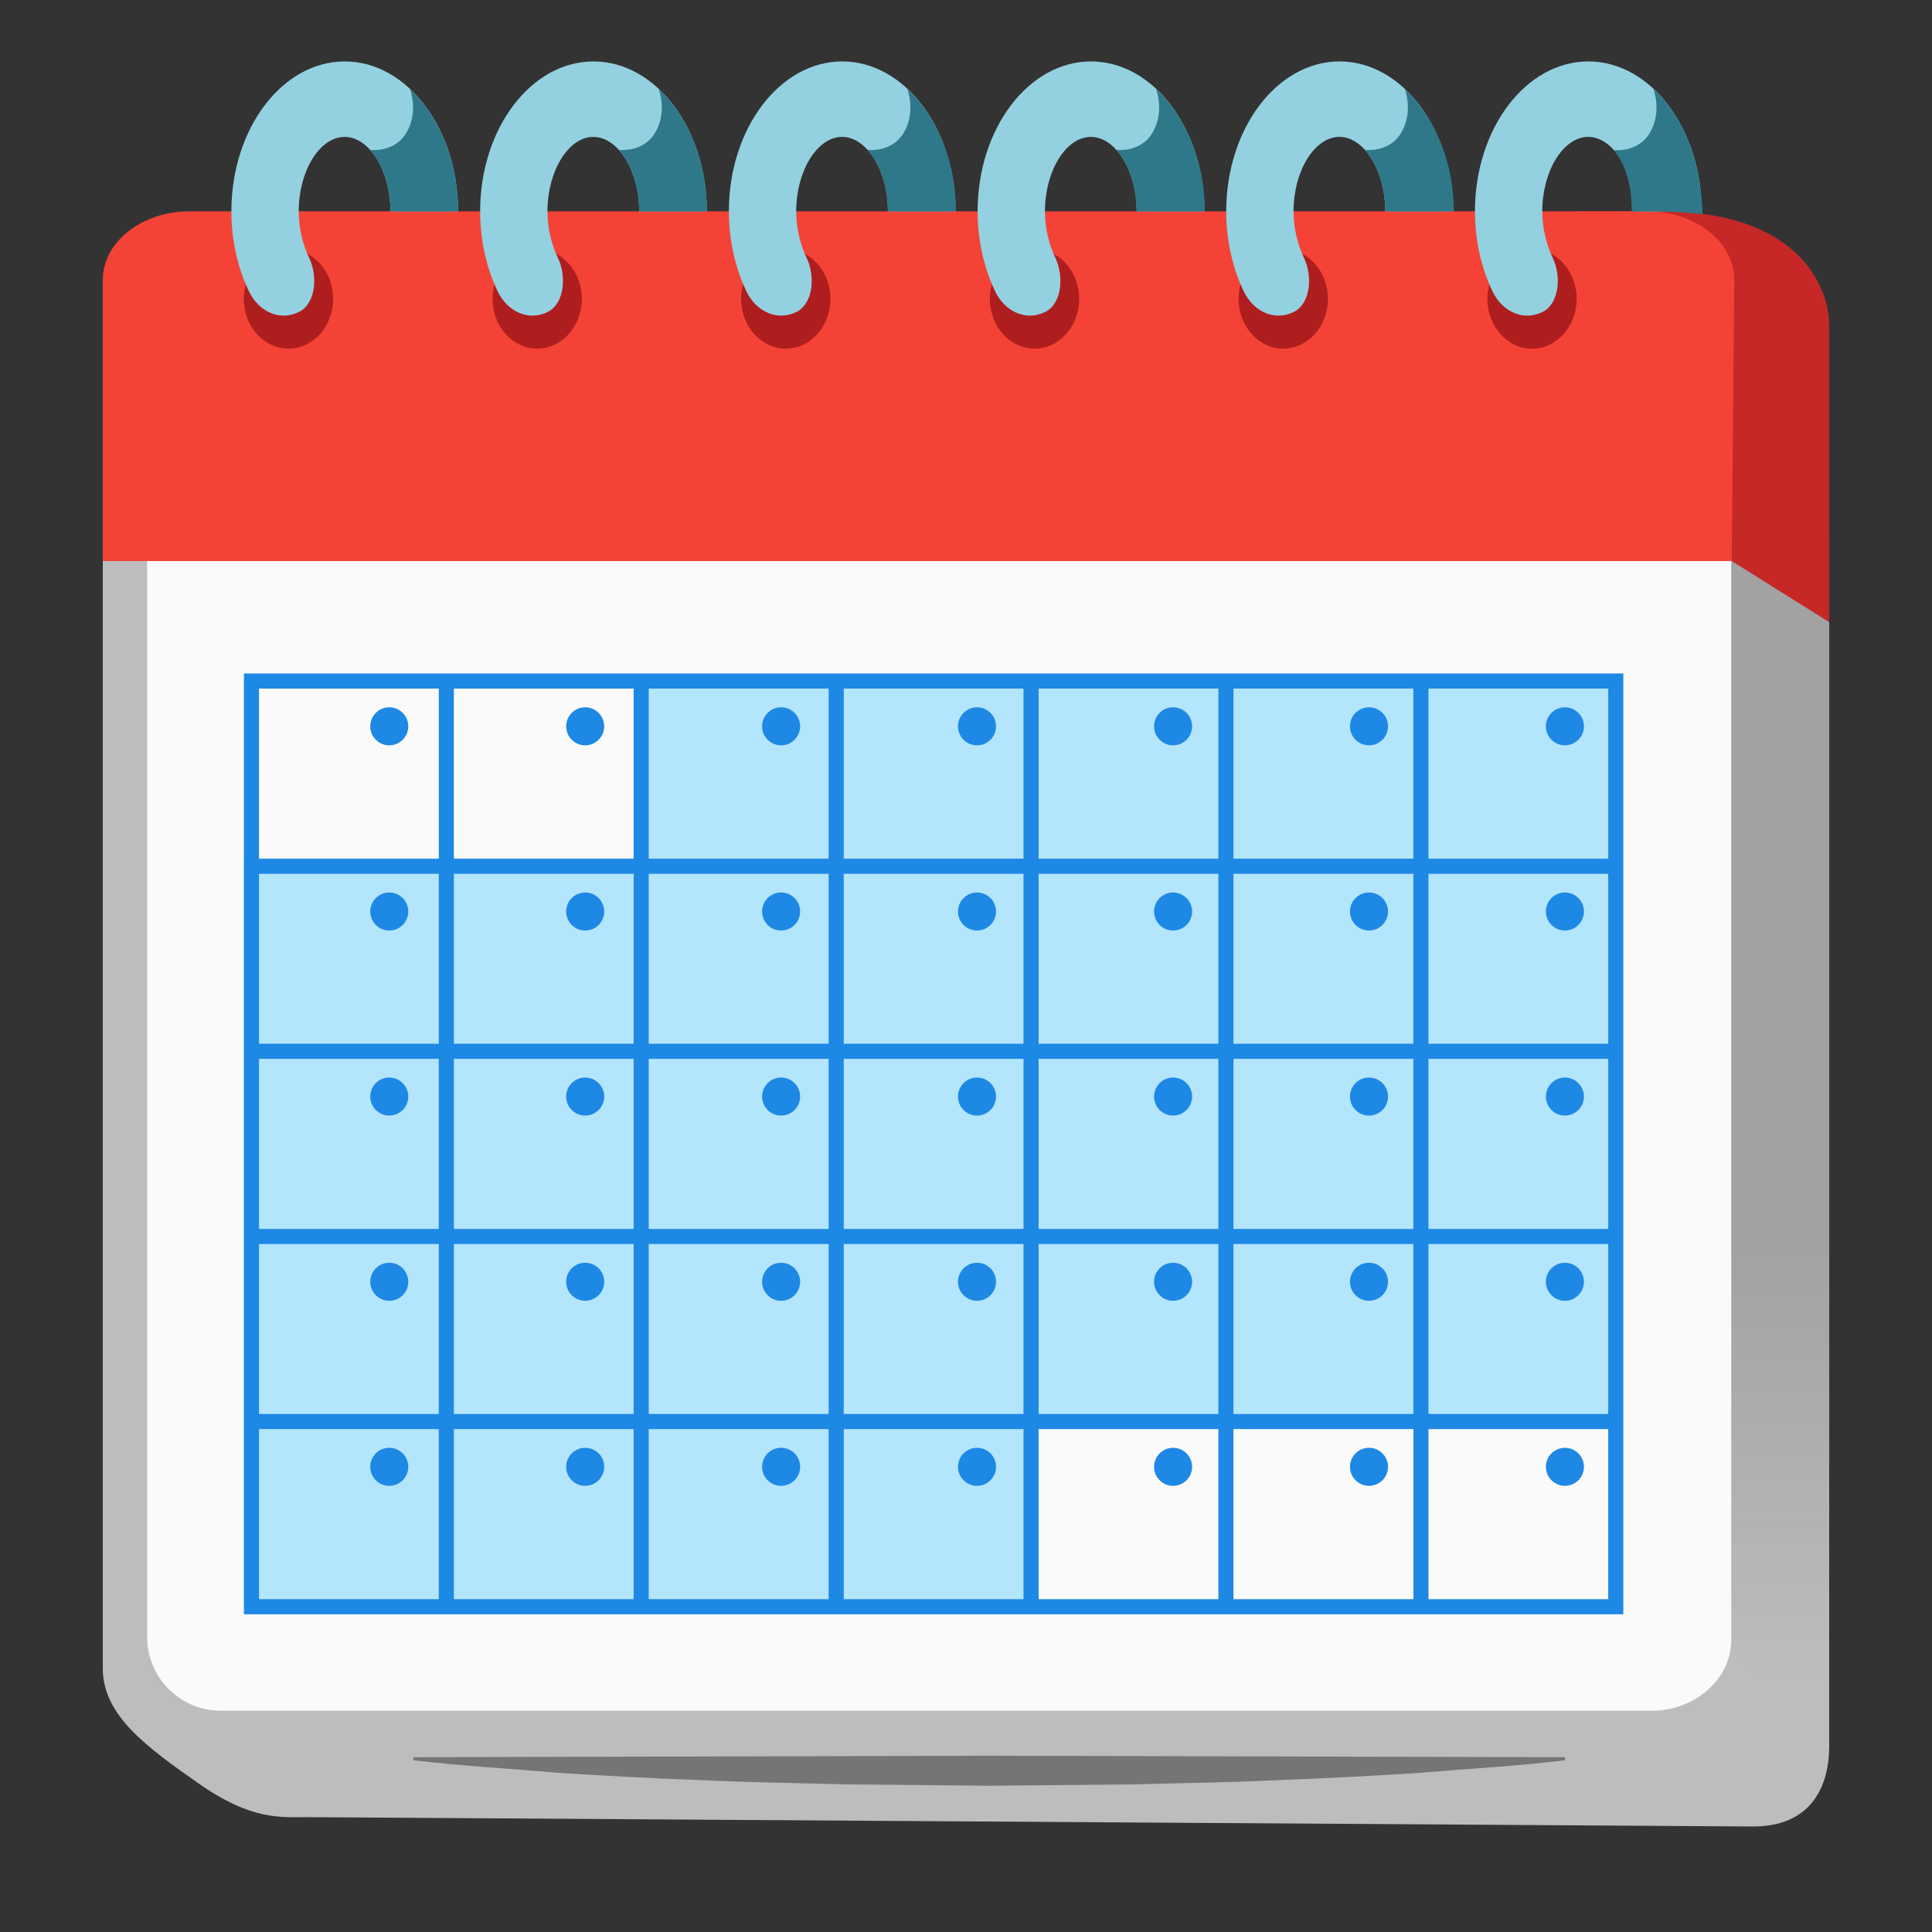
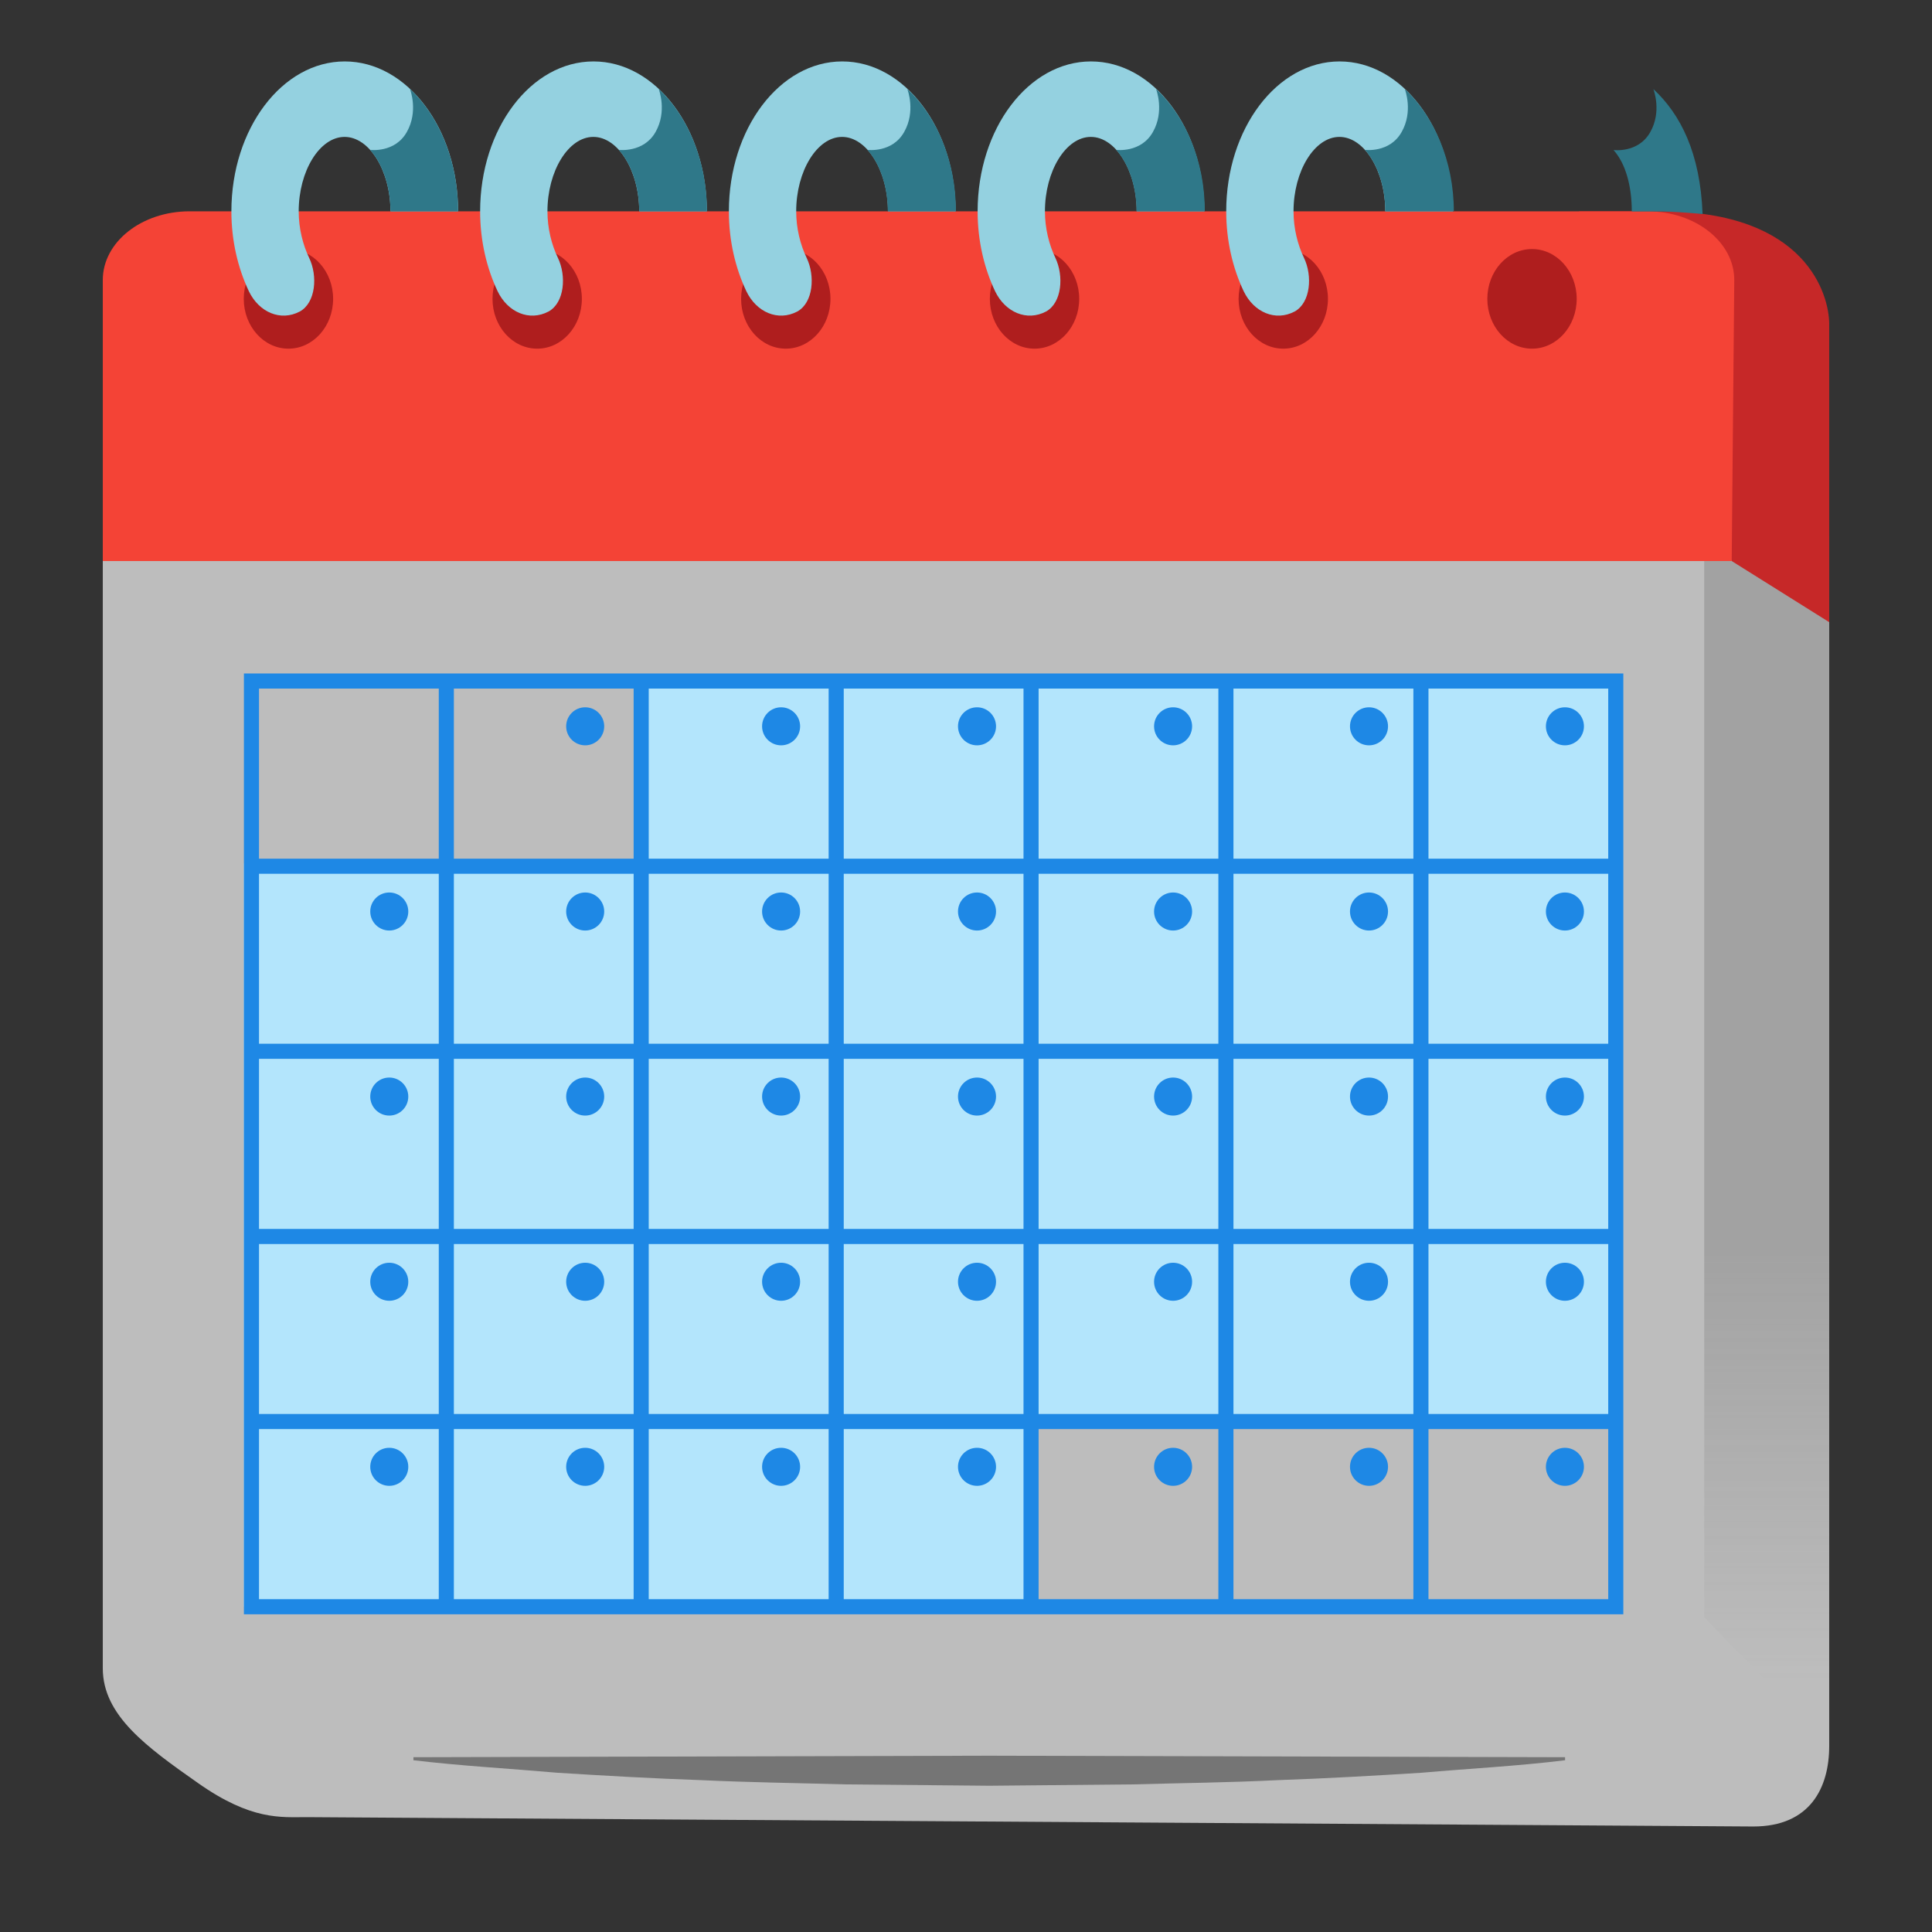
<svg xmlns="http://www.w3.org/2000/svg" viewBox="0 0 128 128" width="1em" height="1em">
  <rect x="0" y="0" width="128" height="128" fill="#333333" stroke="none" />
  <path fill="#BDBDBD" d="M6.81 35.5v75.03c0 3.12 2.9 5.21 6.32 7.61c3.53 2.48 5.48 2.25 7.17 2.25l95.86.62c3.77 0 5.03-2.57 5.03-5.34V35.5z" />
  <linearGradient id="notoSpiralCalendar0" x1="117.05" x2="117.05" y1="68.631" y2="111.352" gradientUnits="userSpaceOnUse">
    <stop offset=".337" stop-color="#616161" />
    <stop offset="1" stop-color="#616161" stop-opacity="0" />
  </linearGradient>
  <path fill="url(#notoSpiralCalendar0)" d="m121.19 115.66l-8.28-8.51V35.5l8.28 5.02z" opacity=".29" />
  <path fill="#C62828" d="m121.19 41.22l-6.46-4.05L104.62 14h5.44c9.65 0 11.13 5.57 11.13 7.47z" />
-   <path fill="#FAFAFA" d="M9.75 36.33v72.13c0 2.7 2.19 4.88 4.88 4.88h94.85c2.7 0 5.22-2.01 5.22-4.71v-72.3z" />
  <path fill="#F44336" d="M114.73 37.17H6.81V18.55c0-2.51 2.57-4.55 5.75-4.55h96.59c3.19 0 5.77 2.05 5.75 4.58z" />
  <path fill="#757575" d="M103.71 116.62c-3.18.39-6.36.55-9.54.83c-3.18.2-6.36.38-9.54.49c-3.18.16-6.36.19-9.54.28l-9.54.09l-9.54-.09c-3.18-.09-6.36-.13-9.54-.28c-3.18-.11-6.36-.29-9.54-.49c-3.18-.28-6.36-.45-9.54-.83v-.2l38.15-.1l38.15.1v.2z" />
  <path fill="#B3E5FC" d="M42.46 45.08V57.2h-26.3v49.25h52.15V94.18h38.74v-49.1z" />
  <ellipse cx="19.11" cy="19.8" fill="#AF1E1E" rx="2.96" ry="3.3" />
  <path fill="#94D1E0" d="M20.48 17.08c-.41-.86-.69-1.93-.69-3.08c0-2.67 1.39-4.93 3.04-4.93s3.04 2.26 3.04 4.93h4.48c0-5.47-3.37-9.93-7.51-9.93S15.33 8.52 15.33 14c0 1.95.43 3.76 1.16 5.3c.67 1.39 2.1 2.01 3.37 1.34c1.06-.58 1.2-2.36.62-3.56" />
  <path fill="#2F7889" d="M30.35 14c0-3.35-1.27-6.31-3.19-8.11c.02.06.57 1.49-.21 2.86c-.79 1.4-2.43 1.18-2.43 1.18c.81.9 1.35 2.4 1.35 4.07z" />
  <ellipse cx="35.59" cy="19.8" fill="#AF1E1E" rx="2.96" ry="3.3" />
  <path fill="#94D1E0" d="M36.96 17.08c-.41-.86-.69-1.93-.69-3.08c0-2.67 1.39-4.93 3.04-4.93s3.04 2.26 3.04 4.93h4.48c0-5.47-3.37-9.93-7.51-9.93S31.81 8.52 31.81 14c0 1.95.43 3.76 1.16 5.3c.67 1.39 2.1 2.01 3.37 1.34c1.06-.58 1.2-2.36.62-3.56" />
  <path fill="#2F7889" d="M43.64 5.89c.02.06.57 1.49-.21 2.86C42.64 10.14 41 9.93 41 9.93c.81.9 1.35 2.4 1.35 4.07h4.49c0-3.35-1.28-6.31-3.2-8.11" />
  <ellipse cx="52.06" cy="19.8" fill="#AF1E1E" rx="2.96" ry="3.3" />
  <path fill="#94D1E0" d="M53.44 17.08c-.41-.86-.69-1.93-.69-3.08c0-2.67 1.39-4.93 3.04-4.93s3.04 2.26 3.04 4.93h4.48c0-5.47-3.37-9.93-7.51-9.93S48.29 8.52 48.29 14c0 1.95.43 3.76 1.16 5.3c.67 1.39 2.1 2.01 3.37 1.34c1.06-.58 1.2-2.36.62-3.56" />
  <path fill="#2F7889" d="M60.11 5.89c.02.06.57 1.49-.21 2.86c-.79 1.4-2.43 1.18-2.43 1.18c.81.9 1.35 2.4 1.35 4.07h4.51c.01-3.35-1.29-6.31-3.22-8.11" />
  <ellipse cx="68.54" cy="19.8" fill="#AF1E1E" rx="2.96" ry="3.3" />
  <path fill="#94D1E0" d="M69.92 17.08c-.41-.86-.69-1.93-.69-3.08c0-2.67 1.39-4.93 3.04-4.93s3.04 2.26 3.04 4.93h4.48c0-5.47-3.37-9.93-7.51-9.93S64.77 8.52 64.77 14c0 1.95.43 3.76 1.16 5.3c.67 1.39 2.1 2.01 3.37 1.34c1.06-.58 1.19-2.36.62-3.56" />
  <path fill="#2F7889" d="M76.59 5.89c.02.06.57 1.49-.21 2.86c-.79 1.4-2.43 1.18-2.43 1.18c.81.9 1.35 2.4 1.35 4.07h4.52c.01-3.35-1.3-6.31-3.23-8.11" />
  <ellipse cx="85.02" cy="19.8" fill="#AF1E1E" rx="2.96" ry="3.3" />
  <path fill="#94D1E0" d="M86.39 17.08c-.41-.86-.69-1.93-.69-3.08c0-2.67 1.39-4.93 3.04-4.93s3.04 2.26 3.04 4.93h4.48c0-5.47-3.37-9.93-7.51-9.93S81.24 8.52 81.24 14c0 1.95.43 3.76 1.16 5.3c.67 1.39 2.1 2.01 3.37 1.34c1.06-.58 1.2-2.36.62-3.56" />
  <path fill="#2F7889" d="M93.07 5.89c.02.06.57 1.49-.21 2.86c-.79 1.4-2.43 1.18-2.43 1.18c.81.9 1.35 2.4 1.35 4.07h4.54c0-3.35-1.33-6.31-3.25-8.11" />
  <ellipse cx="101.5" cy="19.8" fill="#AF1E1E" rx="2.96" ry="3.3" />
-   <path fill="#94D1E0" d="M102.87 17.08c-.41-.86-.69-1.93-.69-3.08c0-2.67 1.39-4.93 3.04-4.93s3.04 2.26 3.04 4.93h4.48c0-5.47-3.37-9.93-7.51-9.93S97.72 8.52 97.72 14c0 1.95.43 3.76 1.16 5.3c.67 1.39 2.1 2.01 3.37 1.34c1.06-.58 1.2-2.36.62-3.56" />
  <path fill="#2F7889" d="M112.8 14.18c-.15-4.02-1.45-6.6-3.26-8.28c.02.06.57 1.49-.21 2.86c-.79 1.4-2.43 1.18-2.43 1.18c.81.9 1.21 2.4 1.21 4.07h1.53c1.27-.02 3.16.17 3.16.17" />
  <path fill="none" stroke="#1E88E5" stroke-linecap="square" stroke-miterlimit="10" d="M16.66 45.12v61.33m12.91-61.33v61.33m12.91-61.33v61.33M55.4 45.12v61.33m12.91-61.33v61.33m12.91-61.33v61.33m12.92-61.33v61.33m12.91-61.33v61.33m-90.39 0h90.39M16.66 94.18h90.39M16.66 81.92h90.39M16.66 69.65h90.39M16.66 57.39h90.39M16.66 45.12h90.39" />
  <g fill="#1E88E5">
    <circle cx="103.68" cy="48.12" r="1.26" />
    <circle cx="90.7" cy="48.12" r="1.26" />
    <circle cx="77.72" cy="48.12" r="1.26" />
    <circle cx="64.73" cy="48.12" r="1.26" />
    <circle cx="51.75" cy="48.12" r="1.26" />
    <circle cx="38.77" cy="48.12" r="1.26" />
-     <circle cx="25.79" cy="48.12" r="1.26" />
  </g>
  <g fill="#1E88E5">
    <circle cx="103.68" cy="60.39" r="1.26" />
    <circle cx="90.7" cy="60.39" r="1.26" />
    <circle cx="77.72" cy="60.39" r="1.26" />
    <circle cx="64.73" cy="60.39" r="1.26" />
    <circle cx="51.75" cy="60.39" r="1.26" />
    <circle cx="38.77" cy="60.39" r="1.26" />
    <circle cx="25.79" cy="60.39" r="1.26" />
  </g>
  <g fill="#1E88E5">
    <circle cx="103.68" cy="72.65" r="1.26" />
    <circle cx="90.7" cy="72.65" r="1.26" />
    <circle cx="77.72" cy="72.65" r="1.26" />
    <circle cx="64.73" cy="72.65" r="1.26" />
    <circle cx="51.75" cy="72.65" r="1.26" />
    <circle cx="38.77" cy="72.65" r="1.26" />
    <circle cx="25.79" cy="72.65" r="1.26" />
  </g>
  <g fill="#1E88E5">
    <circle cx="103.68" cy="97.18" r="1.26" />
    <circle cx="90.7" cy="97.18" r="1.26" />
    <circle cx="77.72" cy="97.18" r="1.26" />
    <circle cx="64.73" cy="97.18" r="1.26" />
    <circle cx="51.75" cy="97.18" r="1.26" />
    <circle cx="38.77" cy="97.18" r="1.26" />
    <circle cx="25.79" cy="97.18" r="1.26" />
  </g>
  <g fill="#1E88E5">
    <circle cx="103.68" cy="84.92" r="1.26" />
    <circle cx="90.7" cy="84.92" r="1.26" />
    <circle cx="77.72" cy="84.92" r="1.26" />
    <circle cx="64.73" cy="84.92" r="1.26" />
    <circle cx="51.75" cy="84.92" r="1.26" />
    <circle cx="38.77" cy="84.92" r="1.26" />
    <circle cx="25.79" cy="84.92" r="1.26" />
  </g>
</svg>